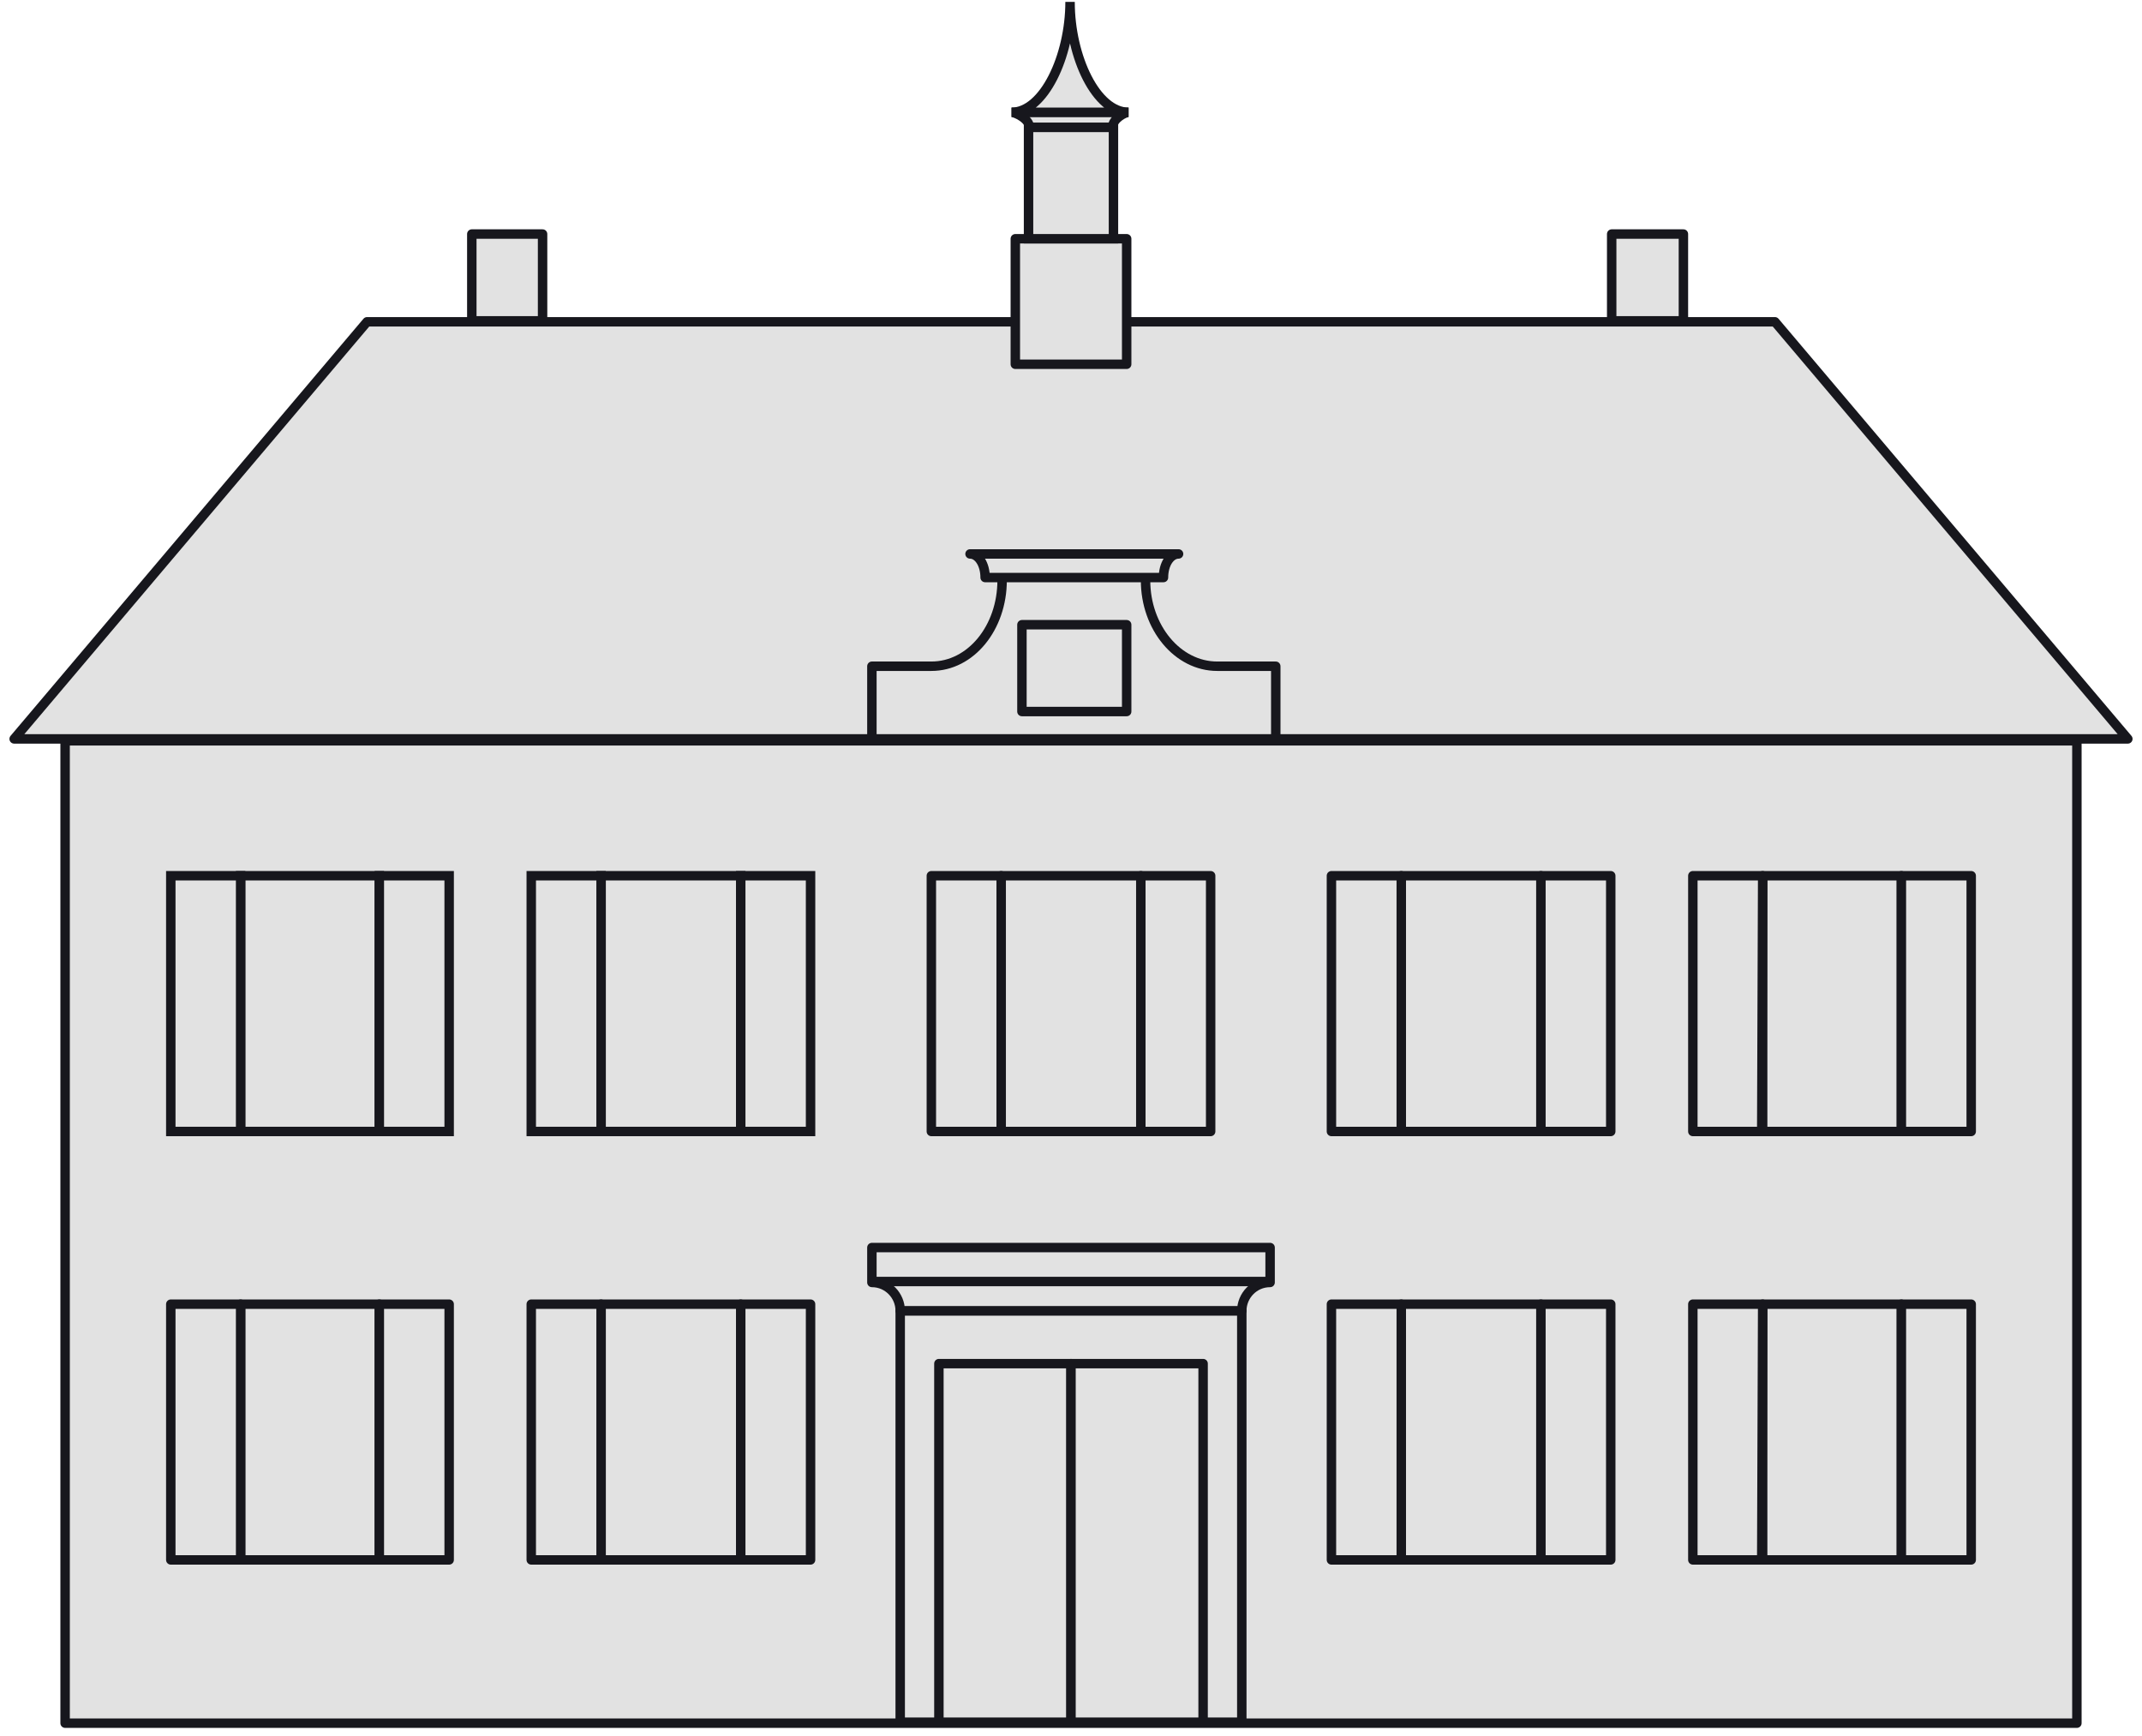
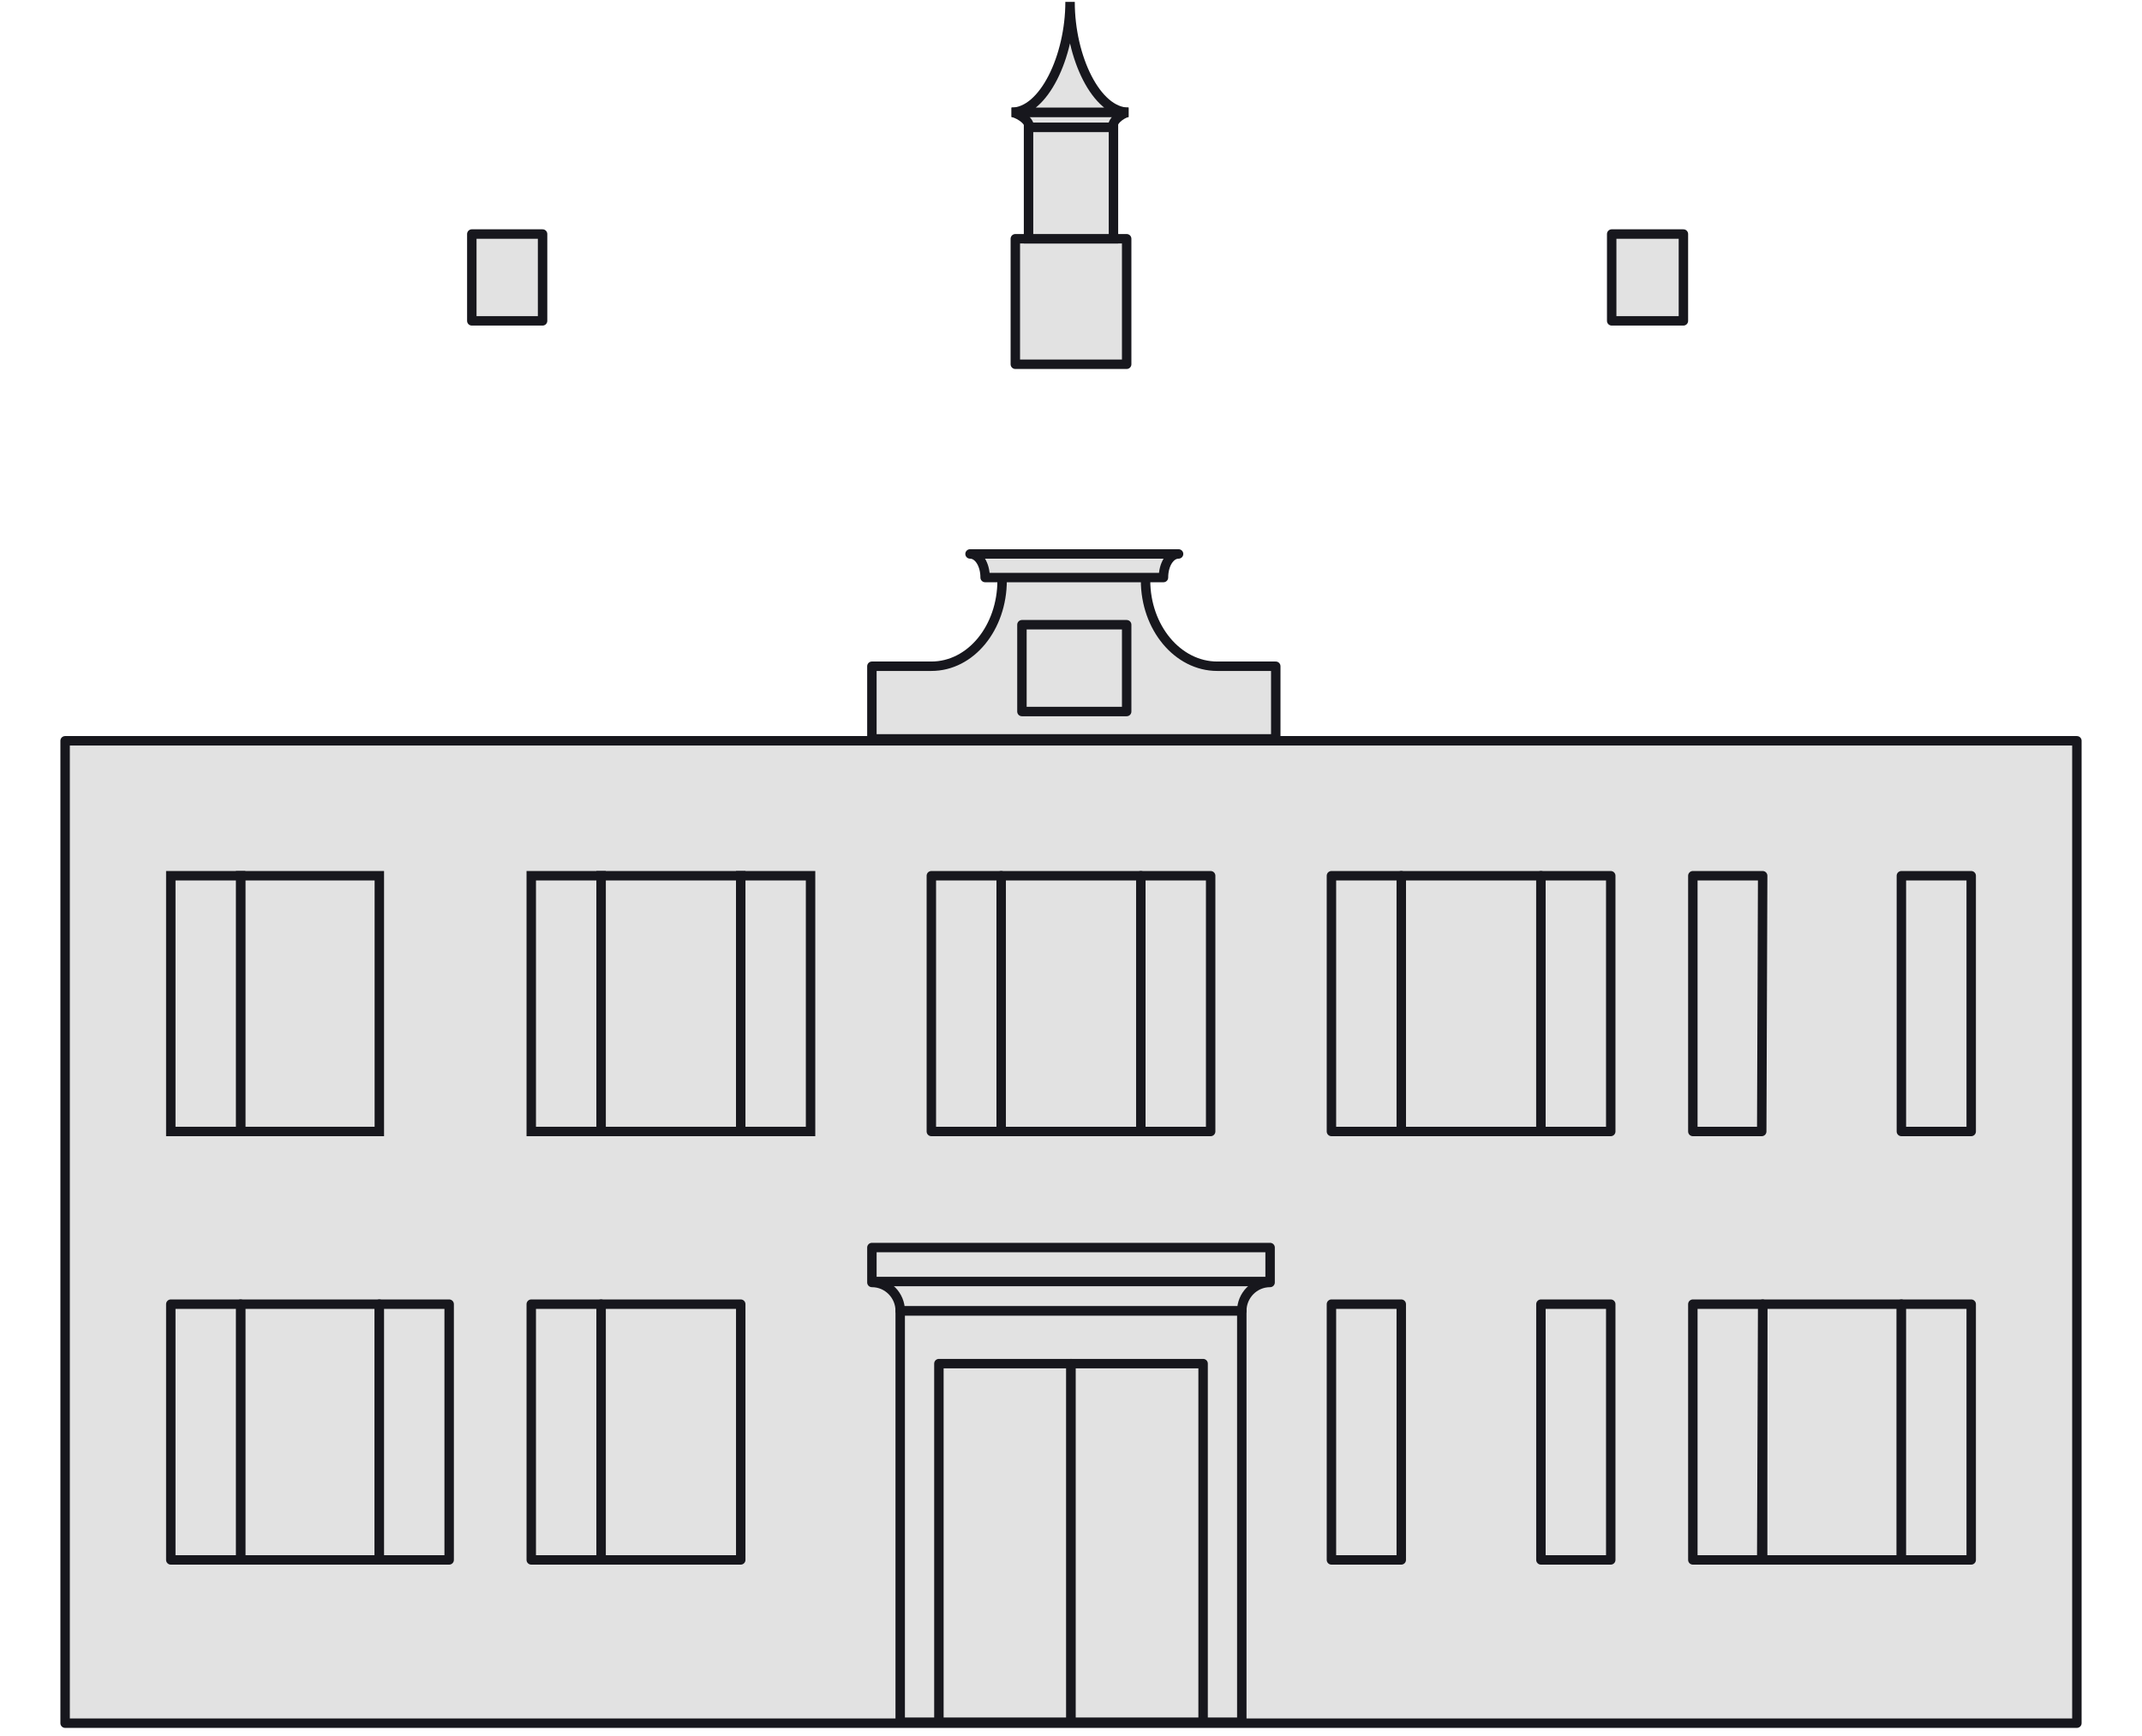
<svg xmlns="http://www.w3.org/2000/svg" version="1.2" viewBox="0 0 227 184" width="227" height="184">
  <style>.a{fill:#e2e2e2;stroke:#17171d;stroke-linejoin:round}.b{fill:#e2e2e2;stroke:#17171d;stroke-miterlimit:10}.c{fill:none;stroke:#17171d;stroke-miterlimit:10}</style>
  <path class="a" d="m220.1 78.5h-213.2v104.1h213.2z" />
  <path class="a" d="m131.6 138.9h-36.2v43.6h36.2z" />
-   <path class="a" d="m225.5 78.3h-224l37.4-44.2h149.2z" />
  <path class="b" d="m40.2 92.8h-14.7v27.1h14.7z" />
-   <path class="b" d="m47.6 92.8h-7.4v27.1h7.4z" />
  <path class="b" d="m25.5 92.8h-7.4v27.1h7.4z" />
  <path class="a" d="m40.2 138.2h-14.7v27.1h14.7z" />
  <path class="a" d="m47.6 138.2h-7.4v27.1h7.4z" />
  <path class="a" d="m25.5 138.2h-7.4v27.1h7.4z" />
  <path class="b" d="m78.5 92.8h-14.8v27.1h14.8z" />
  <path class="b" d="m85.9 92.8h-7.4v27.1h7.4z" />
  <path class="b" d="m63.7 92.8h-7.4v27.1h7.4z" />
  <path class="a" d="m120.9 92.8h-14.8v27.1h14.8z" />
  <path class="a" d="m128.3 92.8h-7.4v27.1h7.4z" />
  <path class="a" d="m106.1 92.8h-7.4v27.1h7.4z" />
  <path class="a" d="m163.3 92.8h-14.8v27.1h14.8z" />
  <path class="a" d="m170.7 92.8h-7.4v27.1h7.4z" />
  <path class="a" d="m148.5 92.8h-7.4v27.1h7.4z" />
  <path class="a" d="m78.5 138.2h-14.8v27.1h14.8z" />
-   <path class="a" d="m85.9 138.2h-7.4v27.1h7.4z" />
  <path class="a" d="m63.7 138.2h-7.4v27.1h7.4z" />
-   <path class="a" d="m163.3 138.2h-14.8v27.1h14.8z" />
  <path class="a" d="m170.7 138.2h-7.4v27.1h7.4z" />
  <path class="a" d="m148.5 138.2h-7.4v27.1h7.4z" />
-   <path class="a" d="m201.5 92.8h-14.7v27.1h14.7z" />
  <path class="a" d="m208.9 92.8h-7.4v27.1h7.4z" />
  <path class="a" d="m186.8 92.8h-7.4v27.1h7.3z" />
  <path class="a" d="m201.5 138.2h-14.7v27.1h14.7z" />
  <path class="a" d="m208.9 138.2h-7.4v27.1h7.4z" />
  <path class="a" d="m186.8 138.2h-7.4v27.1h7.3z" />
  <path class="a" d="m131.6 138.9h-36.2c0-1.6-1.3-3-3-3v-3.7h42.2v3.7c-1.7 0-3 1.4-3 3z" />
  <path class="c" d="m92.6 135.8h41.8" />
  <path class="a" d="m121.4 61.5v-0.7h-15.2v0.7c0 5-3.3 9.1-7.5 9.1h-6.3v7.7h42.8v-7.7h-6.2c-4.2 0-7.6-4.1-7.6-9.1z" />
  <path class="a" d="m119.4 66.2h-11.1v9.2h11.1z" />
  <path class="a" d="m123.3 61.2h-18.9c0-1.4-0.7-2.5-1.6-2.5h22.1c-0.9 0-1.6 1.1-1.6 2.5z" />
  <path class="a" d="m57.5 24.8h-7.5v9.2h7.5z" />
  <path class="a" d="m178.4 24.8h-7.6v9.2h7.6z" />
  <path class="a" d="m119.4 25.3h-11.8v13.3h11.8z" />
  <path class="b" d="m117.9 13.5h-8.8c0-0.9-1.5-1.6-1.9-1.6h12.4c-0.4 0-1.7 0.7-1.7 1.6z" />
  <path class="b" d="m119.6 11.9h-12.4c3.4 0 6.2-5.9 6.2-11.7 0 5.9 2.8 11.7 6.2 11.7z" />
  <path class="b" d="m118 13.5h-9v11.8h9z" />
  <path class="a" d="m99.5 144.5h14v38h-14z" />
  <path class="a" d="m113.5 144.5h14v38h-14z" />
</svg>